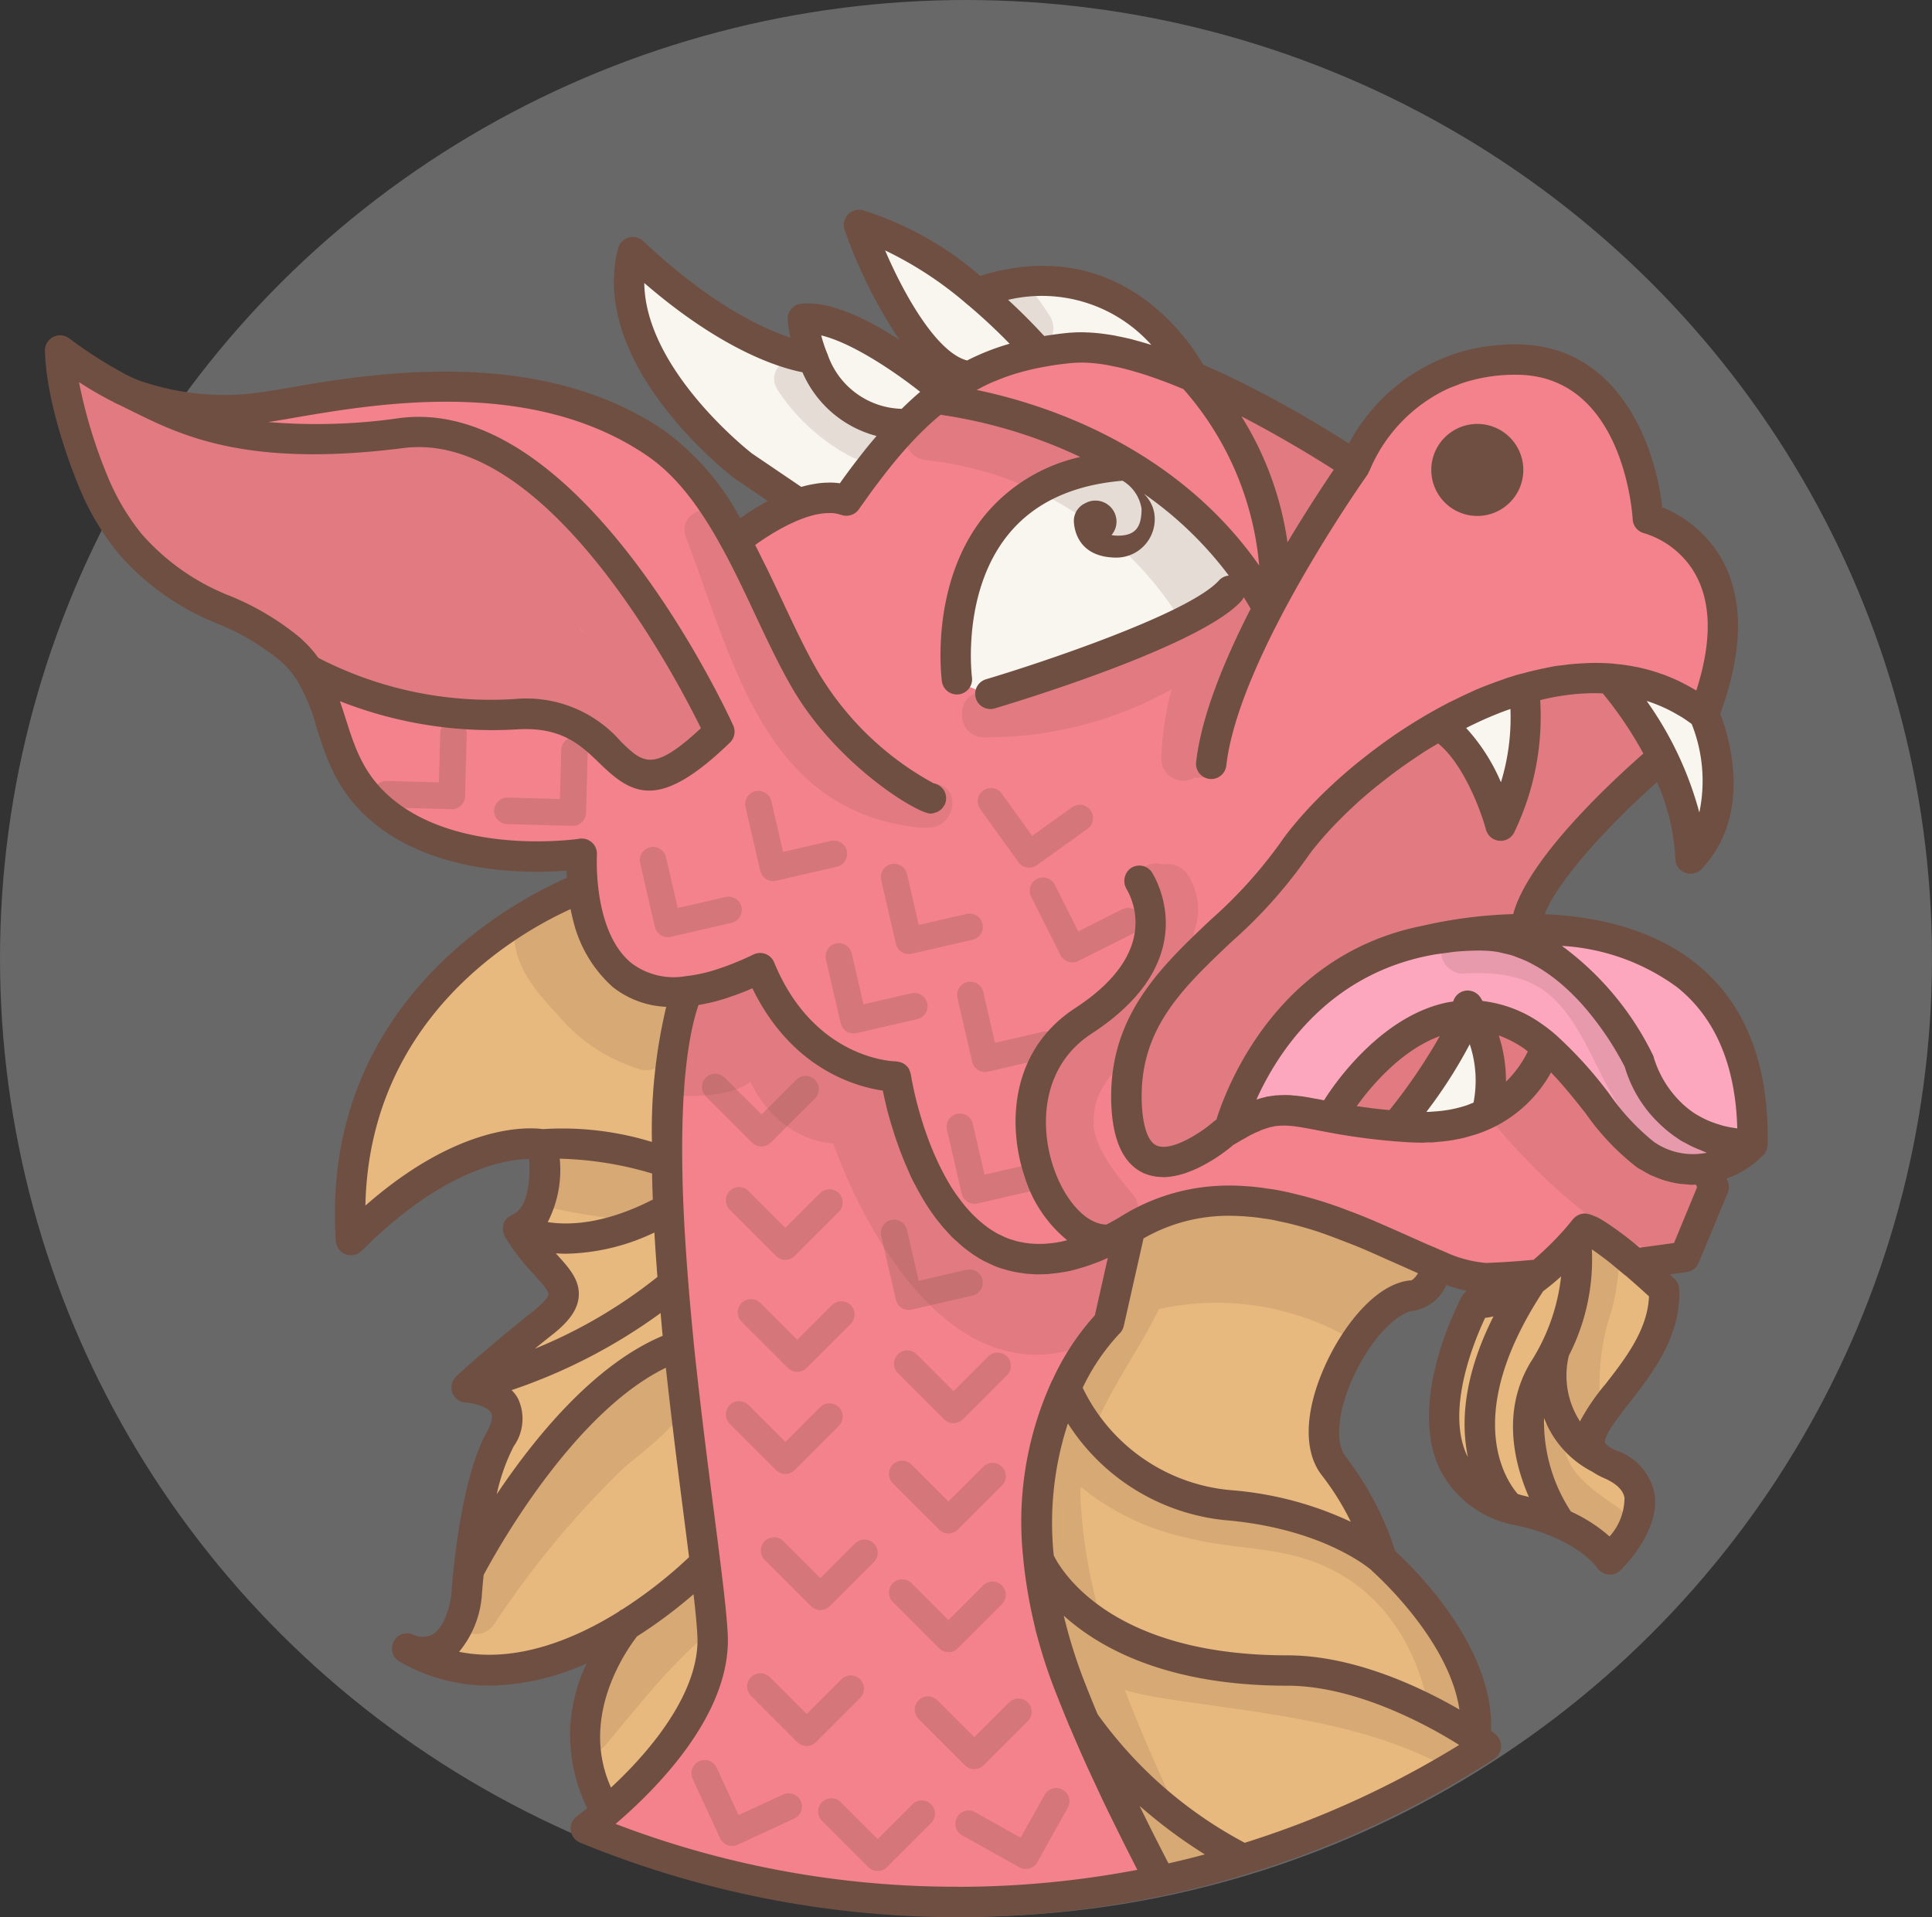
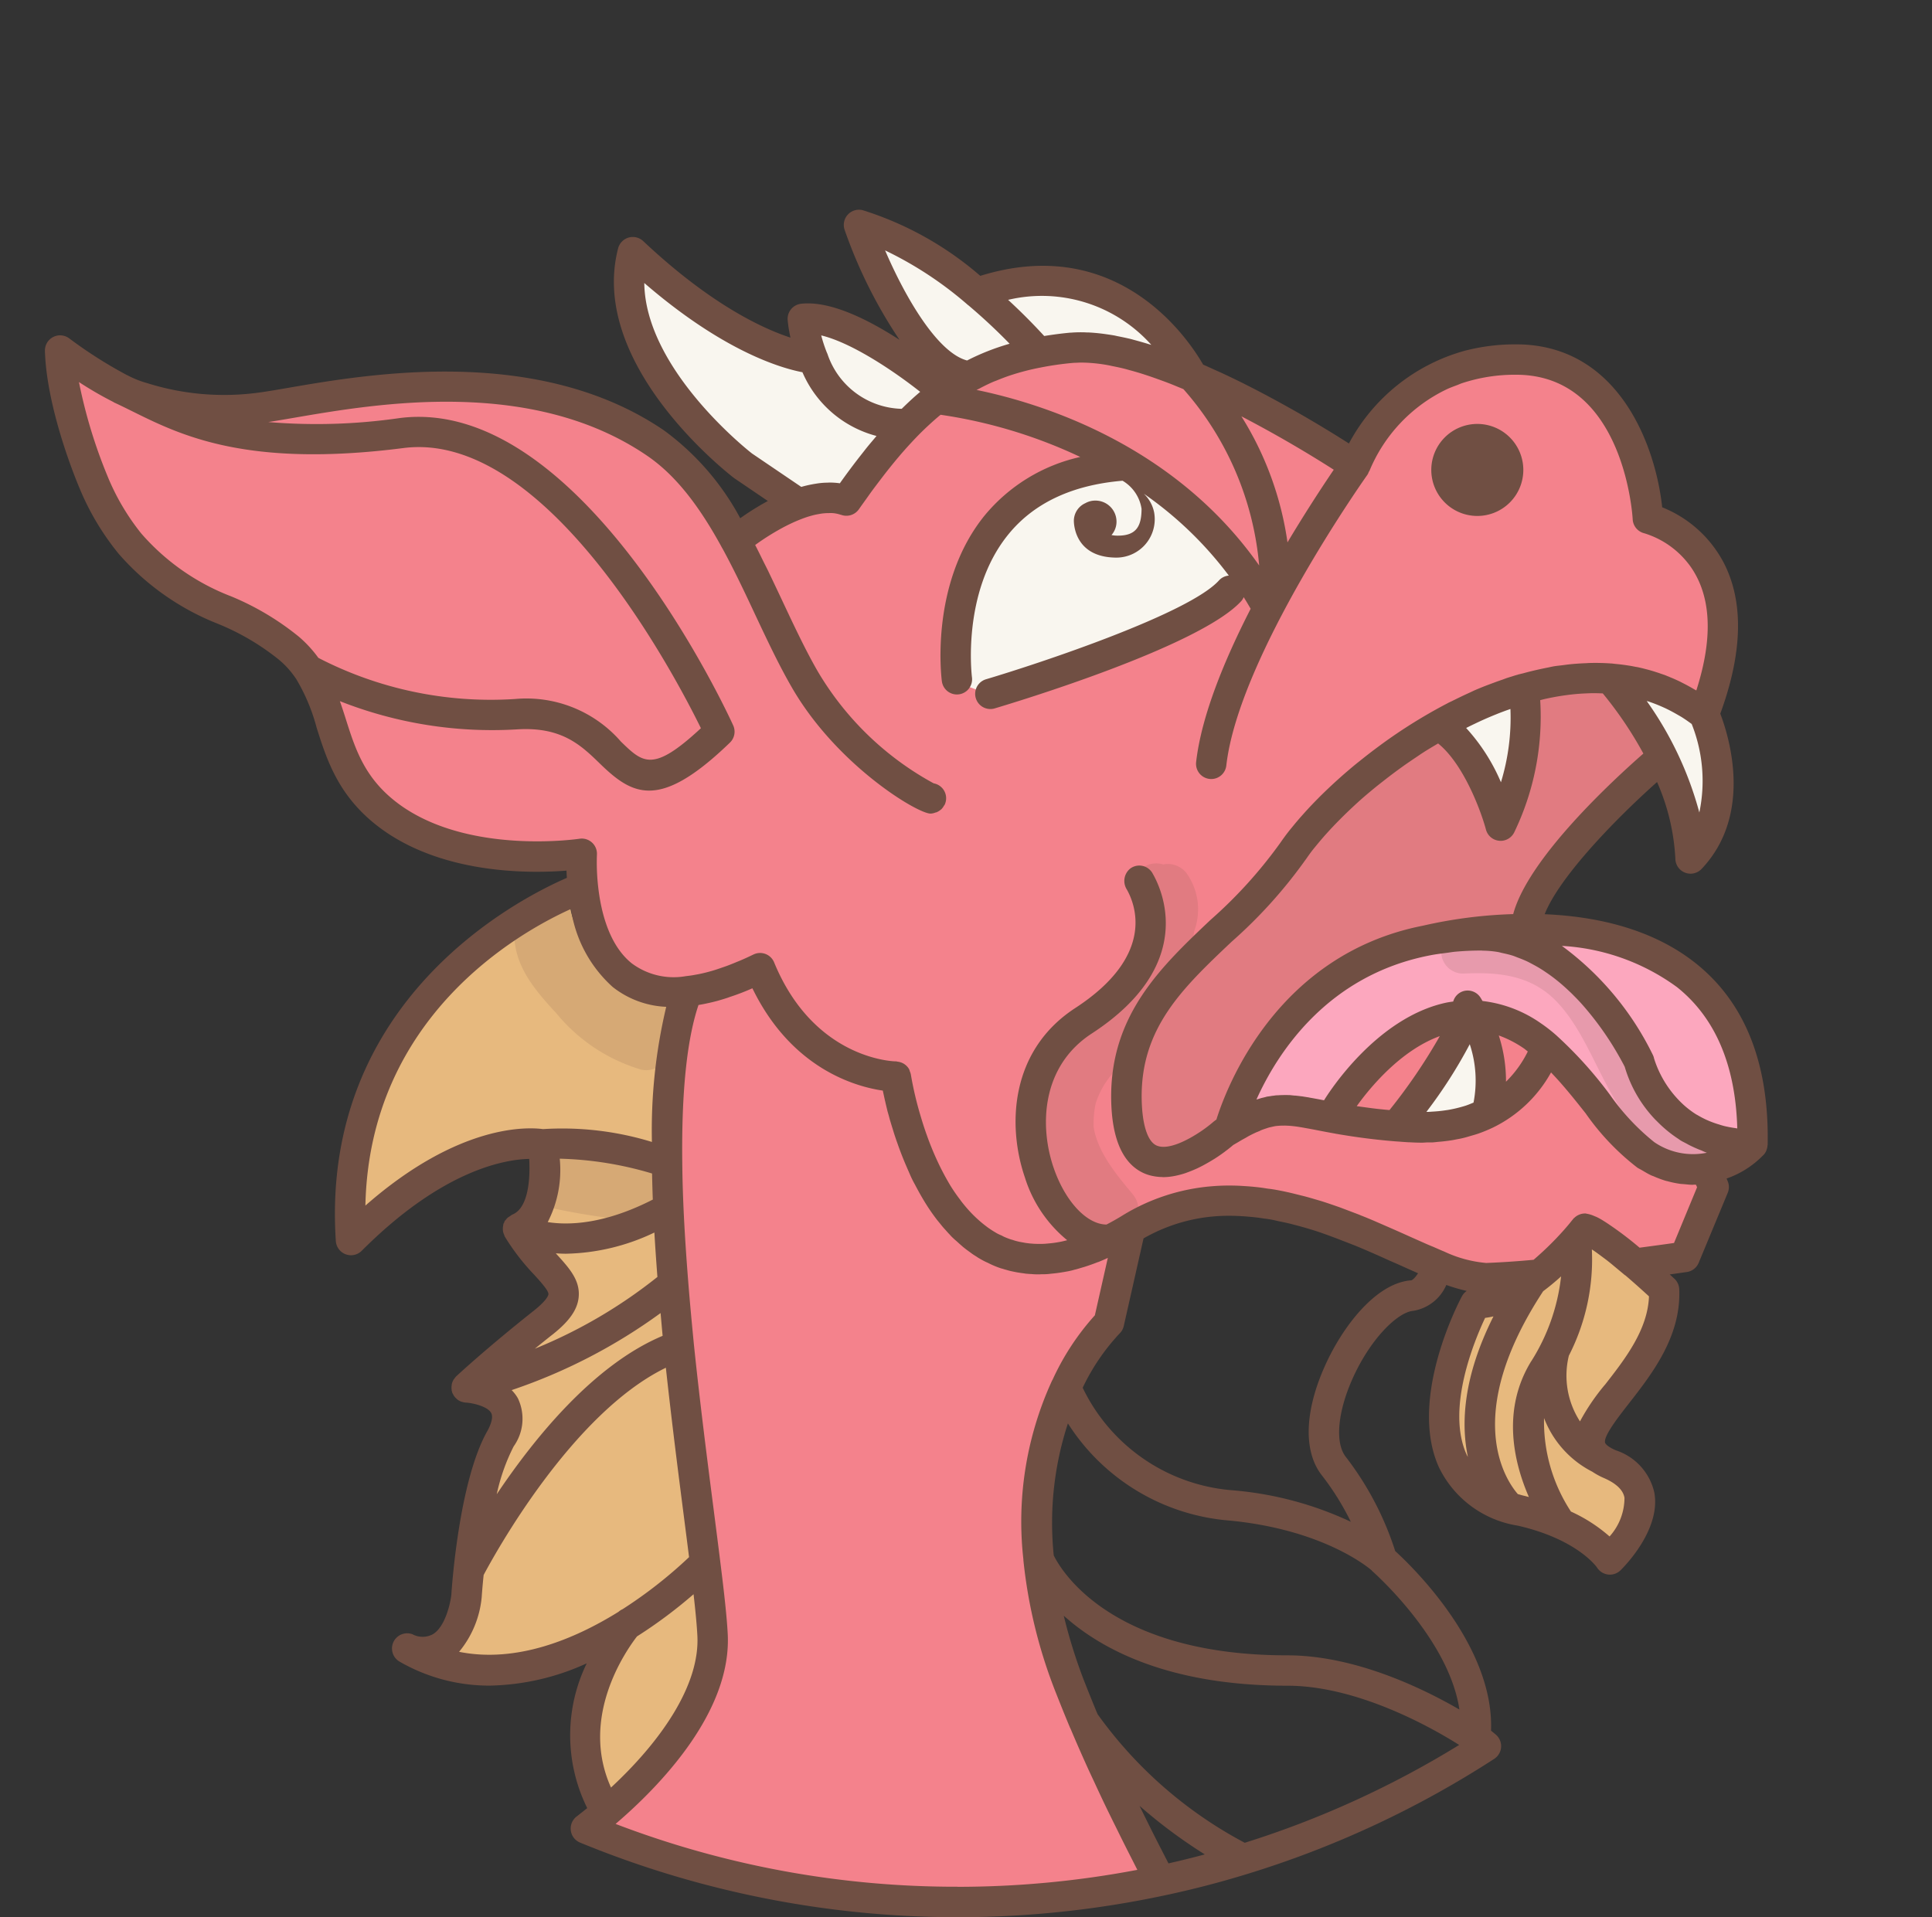
<svg xmlns="http://www.w3.org/2000/svg" width="145.822" height="144.723">
  <rect width="100%" height="100%" fill="#333333" stroke="none" />
  <g transform="translate(-24 -18)">
-     <ellipse cx="72.911" cy="72.346" rx="72.911" ry="72.346" transform="translate(24 18)" fill="#fff" opacity=".26" />
    <path d="M69.042 155.715s24.591 8.394 42.04 4.037c-5.536-10.819-15.4-27.695-4.124-41.192l1.893-7.291s-13.559 7.021-17.242-12c-10.032-5.169-10.245-8.183-10.245-8.183l-6.091 1.524s-2.4 24.824 2.455 48.44c-2.077 10.2-4.458 9.225-4.458 9.225z" fill="#f4828c" />
-     <path d="M108.852 111.269l-1.124 5.851s-13.319 13.191 3.354 42.632c12.922 0 24.35-9.839 24.35-9.839l-.774-5.02s-4.023-7.129-6.04-9.842-9.859-11.591.484-18.48c3.573-1.983 3.573-3.227 3.573-3.227s-16.753-9.292-23.823-2.075z" fill="#e7b97e" />
    <path d="M153.692 93.668a19.088 19.088 0 00-13.18-4.77l-.938-.927s2.871-10.445 10.106-12.333c.735 4.024 2.86 5.471 2.86 5.471s2.261-4.476.35-8.953c2.238-10.524-.35-12.129-.35-12.129l-3.572-3.075s-2.329-12.4-10.321-11.587-12.762 7.314-12.762 7.314l-10.953-5.844s-4.3-8.433-11.508-7.472-5.72 0-5.72 0l-7.981-4.149 3.73 9.778-7.687-2.8-.723 1.843a32.216 32.216 0 01-13.135-6.217C69.884 49.439 84.32 55.972 84.32 55.972l-4.476 2.34a26.088 26.088 0 00-25.253-11.248c-17.261 2.091-15.023 3.086-25.762-2.069 1.956 18.652 12.774 19.093 12.774 19.093s5.483 2.826 7.076 6.251c0 0-.509 13.079 18.652 12.5 2.057 15.43 14.04 8.241 14.04 8.241s.938 7.178 10.242 8.184c1.843 17.86 14.6 13.056 14.6 13.056s8.3-8.444 26.463 1.017l6.907 1.029 3.99-3.323 4.465 2.295 3.12-.452 2.532-6.6s5.88.224.002-12.618z" fill="#f4828c" />
    <path d="M66.902 85.341s-17.5 5.924-16.062 25.017c9.236-6.243 13.53-6.243 13.53-6.243v3.287l-.195 3.712 2.727 4.315-5.411 5.909.75 3.717-3.593 16.3-2.035 1.566s7.217 3.277 12.775-1.566c-2.962 8.921 0 12.975 0 12.975s11.757-5.685 7.257-22.244-.942-38.775-.942-38.775-8.468-.853-8.801-7.97zm76.672 25.702l6.116 4.386s-3.345 8.349-5.929 11.09l3.621 3.728-1.2 5.409a48.038 48.038 0 00-9.842-5.413c-5.843-2.383-2.528-11.38-.505-14.818a16.579 16.579 0 007.739-4.382z" fill="#e7b97e" />
    <path d="M117.695 101.939l7.469-.6s3.838-7.263 9.493-6.674 7.218 3.245 7.218 3.245 6.3 11.313 11.819 8.366a6.65 6.65 0 002.417-5.577 14.381 14.381 0 00-8.073-11.295c-7.728-3.97-18.194-.562-22.7 2.352s-7.643 10.183-7.643 10.183z" fill="#fca7be" />
    <path d="M133.667 73.23l3.595 6.443 2.048-6.262-.334-3.667zm12.97-3.645l5.9 11.524 1.073-5.982-.722-2.971-4.389-2.413zm-16.428 32.355l4.449-7.27 1.466 1.925.056 5.491-5.971.96zM96.441 69.585l1.8.683 14.234-4.8 5.6-4.371-9.533-8.065s-9.144 1.616-10.84 8.065-1.261 8.488-1.261 8.488zm-24.534-31.77s.705 13.068 12.412 18.154h3.9l4.351-6.058 5.722-4.541 6.669-1.338 7.934 1.907a8.278 8.278 0 00-7.934-6.638c-6.974-.484-6.389.483-6.389.483l-8.847-4.569 1.084 4.146 2.646 5.632-7.683-3.487-1.027 3.565s-7.79-2.639-12.838-7.256z" fill="#f9f6ef" />
-     <path d="M82.425 135.051l3.494 3.493 3.328-3.328m-7.855 10.094l3.493 3.493 3.328-3.328m-11.027 6.388l2.071 4.486 4.273-1.973m3.219.373l3.493 3.493 3.328-3.328m.474-7.857l3.494 3.493 3.328-3.328m-3.758 8.452l4.312 2.412 2.3-4.108m-23.936-29.205l3.493 3.493 3.328-3.328m5.49 13.287l3.494 3.493 3.328-3.328m-6.822-9.123l3.494 3.493 3.328-3.328m-18.236-12.365l3.494 3.493 3.328-3.328m-7.719-8.621l3.493 3.493 3.328-3.328m-8.623-8.723l3.493 3.493 3.328-3.328m6.681 10.854l1.111 4.814 4.586-1.058M73.292 82.933l1.111 4.814 4.586-1.058m2.255-7.986l1.111 4.809 4.586-1.058m.371 7.747l1.111 4.814 4.586-1.058m-1.525-9.747l1.111 4.814 4.586-1.058m.058 5.142l1.111 4.814 4.586-1.058m-6.488 6.196l1.111 4.814 4.586-1.058M62.296 79.209l4.938.133.127-4.705m-14.199 3.316l4.939.133.126-4.705m40.566 5.107l2.884 4.012 3.822-2.747m-2.778 5.488l2.22 4.414 4.2-2.115m-16.665 33.401l3.494 3.493 3.328-3.328" fill="none" stroke="#d5767a" stroke-linecap="round" stroke-linejoin="round" stroke-width="2" />
    <g opacity=".15" fill="#745043">
-       <path d="M143.032 99.41l-2.311-2.38-1.193 1.327a3.206 3.206 0 00-.135-1.763 1.754 1.754 0 00-1.635-1.245 1.782 1.782 0 00-1.636 1.245 2.369 2.369 0 00-.133 1.064 2.4 2.4 0 00.139.549 1.705 1.705 0 001.238 1.692 1.844 1.844 0 00.77.007l-1.958 2.179s8.165 10.6 14.979 10.8a68.651 68.651 0 002.535-6.6s-5.111.955-10.66-6.875z" />
      <path d="M118.361 86.75a27.71 27.71 0 00-6.186 6.29 9.9 9.9 0 00.954-2.841 1.372 1.372 0 00.9-1.107c.026-.156.04-.3.059-.451v-.012c.013-.113.035-.231.044-.34l.007-.014a4.722 4.722 0 00-.495-4.231 1.781 1.781 0 00-1.85-.786 1.735 1.735 0 00-2.214 2.038c.68 2.79.432 5.826-1.763 7.944-1.051 1.015-2.7 1.4-3.738 2.444a7.878 7.878 0 00-2.307 4.314c-.666 3.682.832 8.844 4.391 10.569a1.707 1.707 0 001.1.149c1.408 1.325 3.564-.956 2.232-2.562-1.216-1.466-2.618-3.113-2.95-5.051a7.334 7.334 0 01.152-1.8 6.34 6.34 0 012.754-3.505 1.894 1.894 0 00.244-.227 5 5 0 00-.281 1.942c.351 3.606.791 6.862 3.391 5.844a17.019 17.019 0 003.968-2.08s1.486-11.283 16.394-14.5a1.653 1.653 0 001.28 2.719c2.65-.129 5.122.107 7.046 2.115 1.579 1.648 2.539 3.932 3.583 5.929 1.7 3.242 3.24 5.444 6.888 6.46a1.7 1.7 0 00.9-3.27c-4.7-1.308-5.7-7.756-8.665-11.151a9.9 9.9 0 00-6.961-3.433 42.367 42.367 0 012.333-.174c2.091-7.065 10.095-12.333 10.095-12.333l-3.674-5.991a17.028 17.028 0 00-7.111.972l1.052.113-2.679 8.941-3.594-6.443.983-.916c-.384.181-.768.373-1.164.588a43.4 43.4 0 00-6.534 4.318c-4.47 3.539-5.193 7.291-8.584 9.529zm-8.194 9.61a2.025 2.025 0 00-.1-.624c.016-.054.035-.107.045-.163a7.684 7.684 0 00.974-.9 16.576 16.576 0 00-.919 1.687zm-36.093-3.665c-1.095-.3-3.2-.645-4.075-1.449-.986-.909-1.188-2.948-1.311-4.187-.147-1.486-2.372-2.541-3.159-.856-.063.135-.1.268-.154.4-.909-.632-2.294-.505-2.494.86-.436 2.981 1.184 4.948 3.111 7.03a13.092 13.092 0 006.388 4.248 1.7 1.7 0 002.1-1.668 1.684 1.684 0 00.465-1.754 1.669 1.669 0 00-.871-2.624zm-1.097 12.491l-7-.577a1.528 1.528 0 00-1.546 2.1 1.57 1.57 0 00.956 2.432 54.26 54.26 0 006.794 1.052 1.46 1.46 0 001.606-1.752 1.775 1.775 0 00-.81-3.255z" />
-       <path d="M134.61 148.319a28.8 28.8 0 00-1.473-.721 1.754 1.754 0 001.853-2.113 17.194 17.194 0 00-9.23-12.2c-5.694-2.758-15.8-.773-19.225-7.3 1.245-3.149 3.4-6.027 4.945-9.163a20.221 20.221 0 0113.719 1.823 1.737 1.737 0 002.441-.985c4.065-2.792 4.174-4.445 4.174-4.445l-11.725-4.275-8.269 1.022-4.544 1.889-5.752 1.158-4.737-1.51-3.068-5.332-2.109-6.9s-8.207-1.464-10.245-8.183l-5.662 2.224-1.247 7.367s4.437.431 6.168-1.013c2.31 4.655 6.267 4.655 6.267 4.655s6.606 19.776 18.93 15.281a17.294 17.294 0 002.689-5.33s.13-.016.354-.04a1.611 1.611 0 00-.366 1.259c-2.562 5.941-7.09 10.057-6.155 17.513a53.806 53.806 0 001.141 6.091 1.7 1.7 0 00-.921 2.847 14.661 14.661 0 002.268 1.848 109.84 109.84 0 004.111 10.506 1.582 1.582 0 00.562 2.285 5.374 5.374 0 01.688.5l.332.736a1.351 1.351 0 001.427.864 6.2 6.2 0 001.156.855c1.916 1.046 3.629-1.882 1.711-2.929a8.578 8.578 0 01-1.814-1.481c-1.411-3.087-2.86-6.273-4.1-9.538a27.762 27.762 0 003.244.675c7 1.067 14.444 1.674 20.753 4.991 1.928 1.012 3.64-1.91 1.709-2.931zm-27.173-6.985a40.944 40.944 0 01-1.88-10.018c-.018-.367-.008-.726.009-1.082a18.931 18.931 0 008.062 3.857c2.709.71 5.552.688 8.248 1.4 5.376 1.411 8.667 5.636 9.843 10.9a1.589 1.589 0 00.4.765 46.143 46.143 0 00-11.447-2.841c-4.138-.653-9.376-.915-13.231-2.981zM88.222 52.471c1.933 1.008 3.65-1.918 1.713-2.929a11.429 11.429 0 01-4.291-3.782c-1.209-1.8-4.148-.109-2.929 1.711a14.959 14.959 0 005.507 5zm12.062-8.945a1.7 1.7 0 102.928-1.711 17.66 17.66 0 00-2.042-2.672 1.7 1.7 0 00-2.4 2.4 11.764 11.764 0 011.514 1.983zM63.677 72.133c2.1.454 4.477.615 6.407 1.668.7.382 1.1 1.178 1.861 1.552 3.625 1.788 7.4-3.08 4.562-5.982a1.787 1.787 0 00-1.167-.5c.785-4.025-6.045-11.354-8.04-13.2a19.355 19.355 0 00-11.9-5.4c-2.851-.161-5.644.608-8.492.661-1.467.027-2.935-.049-4.4-.142a1.322 1.322 0 00-.664-.343 20.825 20.825 0 01-4.522-1.286 1.977 1.977 0 00-1.684 0l-4.295-2.936c-1.336-.913-2.73.59-2.491 1.915a13.266 13.266 0 002.615 5.538 1.592 1.592 0 00.147 1.31 22.414 22.414 0 006.284 7.351c2.165 1.6 6.618 2.454 9.161 4.114a1.312 1.312 0 00.784 1.78l1.945.829a1.831 1.831 0 00.872.128 14.406 14.406 0 005.7 1.653c2.5.297 4.862.756 7.317 1.29zm4.337-6.377a32.76 32.76 0 01-.27-.257l.029-.029.3.286c-.024-.003-.043-.002-.061-.003zm62.757 29.86c-.76.762-1.5 1.544-2.2 2.358-.38.437-1.067 1.605-1.707 1.674a1.745 1.745 0 00-1.7 1.7 1.708 1.708 0 001.7 1.7c2.865-.309 4.427-3.141 6.31-5.026a1.7 1.7 0 00-2.403-2.406zm-11.864-40.507c.115 1.3.339 2.533.4 3.275a1.761 1.761 0 002.111 1.614 1.652 1.652 0 001.615-1.229 9.5 9.5 0 01.39-1.464c0-.008.011-.015.016-.024.074-.171.144-.366.21-.572a6.957 6.957 0 01.961-1.6 1.972 1.972 0 00.462-1.446 1.649 1.649 0 00-1.583-2.477 2.427 2.427 0 00-2.09-1.163 2.247 2.247 0 00-1.4.366c-.129-.241-.264-.479-.388-.725-.987-1.947-3.914-.233-2.929 1.713a33.182 33.182 0 002.225 3.732zM93.574 80.49a1.686 1.686 0 00.485-.027c1.915.083 2.646-2.893.607-3.3-9.119-1.815-11.669-12.862-15.014-20.315a1.487 1.487 0 00-2.538-.309 1.464 1.464 0 00-1.34 2.027c3.615 9.424 5.945 20.816 17.8 21.924zm.323-27.755a25.782 25.782 0 0118.638 11.193 1.674 1.674 0 001.722.73c-4.066 3.753-11.053 5.758-16.022 5.609-2.183-.066-2.182 3.326 0 3.391a28.723 28.723 0 0014.206-3.624 21.764 21.764 0 00-.787 5.237 1.655 1.655 0 002.492 1.439 1.463 1.463 0 001.63-1.207c.414-1.875.839-3.755 1.373-5.6a18.964 18.964 0 012.715-5.046 1.6 1.6 0 00-1.173-2.455 1.978 1.978 0 00-.865-.434 1.478 1.478 0 00-.276-1.96c-6.462-5.974-13.618-10.838-22.592-11.635a1.379 1.379 0 00-1.539.99c-1.665.283-1.495 3.159.478 3.372zm21.855 10.277a1.363 1.363 0 00-.044-.261 1.619 1.619 0 00.2.062c-.051.07-.111.134-.156.199zm-38.658 75.355a1.517 1.517 0 00-1.56-.368c-3.534 1.48-6.776 3.789-7.765 7.7a1.647 1.647 0 00.048 1.017c-.165.2-.328.4-.494.595-1.392 1.663.995 4.074 2.4 2.4 2.547-3.042 4.923-6.129 8.009-8.658 1.115-.923.437-2.272-.638-2.686zm-1.113-16.45c-2.258-5.782-12.282 7.761-14.024 9.59a1.644 1.644 0 00.041 2.351q-1.893 2.433-3.6 5.007c-1.208 1.824 1.727 3.525 2.928 1.711a69.171 69.171 0 019.583-11.595c1.51-1.458 6.137-4.34 5.072-7.064zm70.201-8.404a1.7 1.7 0 00-3.391 0c.007 1.744-.779 3.36-1.1 5.057a20.794 20.794 0 00-.314 5.043c.121 2.17 3.514 2.184 3.391 0a17.284 17.284 0 01.546-5.636 16.286 16.286 0 00.868-4.464zm-.05 18.301c-1.646-1.165-3.8-2.484-4.081-4.674a1.752 1.752 0 00-1.7-1.7 1.7 1.7 0 00-1.7 1.7c.465 3.638 2.92 5.592 5.76 7.6 1.795 1.264 3.49-1.675 1.721-2.926z" />
    </g>
    <path d="M133.667 73.231l-.181.181v-.509z" fill="#745043" />
    <path d="M135.503 56.949a3.473 3.473 0 10-3.473-3.474 3.474 3.474 0 003.473 3.474z" fill="#704f43" />
    <path d="M157.312 104.875c.01-.023.014-.049.023-.072a1.132 1.132 0 00.071-.322c0-.02.012-.038.012-.059.121-6.138-1.71-10.754-5.444-13.717-3.325-2.639-7.594-3.533-11.386-3.691 1.084-2.762 5.229-7.082 8.482-9.979a16.383 16.383 0 011.382 5.808 1.146 1.146 0 001.977.754c3.921-4.134 2.049-10.063 1.413-11.721 1.7-4.636 1.785-8.492.231-11.45a9.025 9.025 0 00-4.615-4.131c-.5-4.658-3.285-12.3-11.028-12.3a15.173 15.173 0 00-3.874.483 14.192 14.192 0 00-8.743 7 95.177 95.177 0 00-3.2-1.951l-.1-.059q-.59-.343-1.232-.7l-.234-.131q-.612-.341-1.261-.687c-.092-.05-.179-.1-.271-.146q-.712-.378-1.459-.754l-.147-.076q-.783-.392-1.593-.77c-.227-.106-.457-.206-.686-.31-.274-.123-.545-.25-.821-.369-1.085-1.895-6.409-9.935-16.819-6.7a24.913 24.913 0 00-8.866-4.955 1.146 1.146 0 00-1.374 1.483 36.414 36.414 0 004.141 8.3c-2.351-1.522-5.232-2.972-7.428-2.722a1.146 1.146 0 00-1.011 1.245 10.651 10.651 0 00.21 1.311c-2.138-.7-6.061-2.531-11.11-7.283a1.147 1.147 0 00-1.9.549c-2.259 8.765 8.263 16.962 8.766 17.345l2.537 1.722a19.863 19.863 0 00-2.083 1.3 19.8 19.8 0 00-5.758-6.632c-9.48-6.457-22.211-4.268-28.328-3.216-.981.17-1.809.312-2.447.39a19.338 19.338 0 01-8.216-.735l-.064-.018a7.474 7.474 0 01-1.406-.562l-.1-.047a33.816 33.816 0 01-4.326-2.754 1.146 1.146 0 00-1.836.95c.138 4.543 2.508 10.114 2.62 10.376a19.666 19.666 0 002.948 4.935 19.307 19.307 0 007.446 5.267 18.317 18.317 0 014.667 2.742 6.632 6.632 0 011.234 1.371.67.67 0 00.042.055 14.266 14.266 0 011.55 3.689c.808 2.554 1.725 5.449 5.159 7.835 4.692 3.242 10.988 3.172 13.7 2.958.006.167.017.354.029.545-3.723 1.616-18.639 9.26-17.438 27.418a1.146 1.146 0 001.954.735c6.122-6.135 10.838-6.9 12.64-6.936.083 1.407-.031 3.715-1.284 4.208a143.186 143.186 0 01-.339.228 1.1 1.1 0 00-.131.148 1.219 1.219 0 00-.1.115 1.016 1.016 0 00-.038.114c-.014.032-.042.054-.053.087a.847.847 0 00-.013.107 1.15 1.15 0 00-.031.269 1.217 1.217 0 00.014.191 1.139 1.139 0 00.086.263 1.206 1.206 0 00.041.123 16.926 16.926 0 002.234 2.9c.485.535 1.088 1.2 1.067 1.462-.006.066-.085.434-1.121 1.256-3.508 2.777-5.745 4.853-5.839 4.941a1.14 1.14 0 00-.136.168c-.017.024-.038.044-.054.069a1.121 1.121 0 00-.147.367c-.006.026 0 .054-.008.081a1.141 1.141 0 000 .332v.062c0 .021.017.036.022.057s.008.062.019.093a1.108 1.108 0 00.074.138 1.122 1.122 0 00.061.112 1.172 1.172 0 00.171.192c.026.023.045.05.073.071a1.133 1.133 0 00.313.174c.015.006.031 0 .047.009a1.093 1.093 0 00.278.057c.536.028 1.649.286 1.923.781.207.375-.106 1.046-.312 1.412-2.151 3.842-2.673 12-2.692 12.3-.059.589-.441 2.4-1.375 2.982a1.615 1.615 0 01-1.56.014 1.146 1.146 0 00-.963 2.072 13.52 13.52 0 006.8 1.806 18.367 18.367 0 007.316-1.682 12.4 12.4 0 00.037 10.928c-.268.217-.537.43-.8.634a1.147 1.147 0 00.258 1.969 74.891 74.891 0 0044.033 4.005 71.7 71.7 0 006.342-1.64 74.208 74.208 0 0018.623-8.684 1.146 1.146 0 00.107-1.845c-.115-.095-.229-.19-.347-.285.25-6.368-5.874-12.319-7.232-13.558a23.2 23.2 0 00-3.733-7.115c-.808-1.03-.625-3.3.467-5.794 1.362-3.109 3.461-5.133 4.63-5.226a3.292 3.292 0 002.493-1.953 13.041 13.041 0 001.543.451 1.139 1.139 0 00-.361.4c-.17.313-4.1 7.723-1.732 12.928a7.982 7.982 0 005.926 4.387c4.535 1.031 5.995 3.156 6 3.165a1.15 1.15 0 00.836.529 1.092 1.092 0 00.136.008 1.149 1.149 0 00.8-.326c.315-.309 3.069-3.1 2.55-5.883a4.37 4.37 0 00-2.9-3.176c-.552-.236-.783-.459-.814-.577-.126-.493.978-1.908 1.784-2.941 1.765-2.263 3.962-5.078 3.814-8.643a1.145 1.145 0 00-.365-.792 39.105 39.105 0 00-.354-.324c.8-.112 1.294-.183 1.294-.183a1.149 1.149 0 00.894-.7l2.188-5.272a1.135 1.135 0 000-.885l-.085-.2a7.069 7.069 0 002.732-1.727l.036-.033c.009-.01.021-.018.031-.028a1.152 1.152 0 00.196-.304zm-22.094-3.64c-.18.072-.355.15-.542.213-.023.008-.046.017-.07.024-.076.025-.154.046-.232.069a9.629 9.629 0 01-.959.226l-.093.017a7.14 7.14 0 01-.225.033q-.485.073-1 .1c-.094.006-.185.015-.28.018h-.156a36.142 36.142 0 003.272-5.108 8.7 8.7 0 01.285 4.408zm-6.344.563l-.1-.008a31.425 31.425 0 01-1.278-.138l-.835-.113a1.89 1.89 0 00-.147-.019l-.112-.017c.99-1.381 3.306-4.21 6.27-5.286a42.317 42.317 0 01-3.798 5.583zm8.25-5.631a8.337 8.337 0 011.9.981c.1.07.191.155.291.228a8.346 8.346 0 01-1.647 2.281 11.122 11.122 0 00-.544-3.488zm15.709 8.851q-.131.027-.265.047a5.175 5.175 0 01-3.714-.849 17.281 17.281 0 01-3.356-3.594 30.942 30.942 0 00-4.012-4.448 11.467 11.467 0 00-1.173-.918 9.6 9.6 0 00-4.415-1.691c-.06-.095-.11-.189-.173-.284a1.15 1.15 0 00-1.21-.477 1.135 1.135 0 00-.83.8c-.188.029-.374.052-.562.093-5.249 1.148-8.824 6.773-9.187 7.363l-.11-.02a41.827 41.827 0 00-.978-.18 1.011 1.011 0 00-.141-.027l-.363-.058a1.309 1.309 0 00-.134-.017.486.486 0 00-.055-.007l-.083-.011-.278-.032h-.058l-.12-.012-.113-.011a1.278 1.278 0 00-.147-.015 9.563 9.563 0 00-.656 0c-.076 0-.152.007-.226.012s-.131 0-.2.01l-.139.02c-.046.006-.093.009-.139.016s-.1.019-.154.027c-.028 0-.052.007-.083.012a.862.862 0 00-.235.047l-.04.009-.11.028c-.068.016-.14.032-.2.049l-.031.01-.235.073c-.026.008-.049.012-.075.021 1.562-3.476 5.321-9.391 13.129-10.89.387-.077.794-.127 1.2-.179.227-.028.444-.069.677-.09a21.364 21.364 0 011.937-.089h.028c.04 0 .076.008.114.009a7.332 7.332 0 011.1.095c.136.021.265.062.4.09.258.057.516.114.764.194.133.043.261.1.392.148.24.09.478.184.708.294.127.06.248.127.371.192.222.118.441.239.652.371.125.078.249.161.371.244q.287.193.56.4.207.158.407.322t.419.359c.164.147.327.3.483.447.083.079.163.159.242.24.2.2.393.4.578.607l.068.076a23.126 23.126 0 012.845 4.033l.017.029c.064.116.115.213.164.3.017.033.041.075.055.1l.034.066.084.165a9.7 9.7 0 002.27 3.946c.052.057.111.11.165.165q.249.254.527.5a9.46 9.46 0 001.097.834c.051.032.09.07.142.1.15.094.312.167.467.252.072.038.141.079.215.116q.307.154.625.288c.095.04.192.077.289.114.136.061.266.123.404.168zm-2.283-12.52c2.908 2.308 4.443 5.9 4.575 10.686h-.01c-.051-.006-.1-.018-.146-.025a8.255 8.255 0 01-.86-.164 4.781 4.781 0 01-.333-.1 7.337 7.337 0 01-.933-.341 6.836 6.836 0 01-.7-.363c-.037-.023-.08-.042-.118-.064a6.941 6.941 0 01-.781-.573l-.107-.092a8 8 0 01-2.3-3.58v-.016a1.253 1.253 0 00-.075-.211 22.392 22.392 0 00-6.875-8.25 16.282 16.282 0 018.663 3.095zm-12.338-5.493a35.094 35.094 0 00-6.826.878c-11.084 2.186-14.852 12.312-15.578 14.641h-.008l-.01.007-.013.008c-.031.019-.059.044-.088.066s-.046.031-.065.047a9.979 9.979 0 01-.906.7c-1.084.743-2.578 1.5-3.423 1.122-.682-.3-1.091-1.581-1.124-3.51-.089-5.36 3.094-8.374 6.779-11.865a36.292 36.292 0 005.462-6.02c.06-.09.136-.185.2-.277.15-.215.3-.43.481-.659.087-.111.187-.226.278-.34.194-.237.4-.479.618-.729.092-.1.187-.207.282-.312.254-.277.524-.56.807-.847l.262-.263a39.48 39.48 0 011.162-1.1l.051-.047c.409-.367.847-.736 1.294-1.1.17-.138.345-.274.518-.41a40.294 40.294 0 011.525-1.146c.32-.229.651-.453.985-.677.185-.124.368-.252.557-.373.362-.233.738-.453 1.112-.676 1.944 1.57 3.25 5.147 3.611 6.5a1.144 1.144 0 00.983.844.922.922 0 00.123.008 1.148 1.148 0 001.019-.621 20.1 20.1 0 001.97-10c.135-.033.271-.071.405-.1q.255-.056.509-.105.51-.1 1.011-.166a15.1 15.1 0 011.456-.135c.2-.01.4-.019.6-.02.251 0 .5.007.743.017a28.945 28.945 0 013.063 4.541c-2.271 1.989-8.693 7.897-9.825 12.119zm-.924-9.95a14.389 14.389 0 00-2.628-4.1q.332-.168.666-.326c.19-.09.381-.182.57-.267q.514-.231 1.033-.439c.16-.066.322-.129.483-.189l.083-.031c.17-.064.338-.122.508-.182a16.626 16.626 0 01-.716 5.534zm14.973 2.28a26.183 26.183 0 00-3.972-8.416c.055.018.114.029.171.047l.095.035c.347.12.686.258 1.02.409.068.031.136.061.2.093.306.146.6.31.9.483.082.047.163.093.238.138.263.164.518.345.772.53a11.627 11.627 0 01.576 6.681zm-54.558-31.9l.044-.021h.012c.048-.027.1-.049.15-.075a14.25 14.25 0 011.022-.5c.1-.045.215-.083.32-.127.314-.128.632-.251.963-.362a17.894 17.894 0 012.334-.606l.048-.01a23.046 23.046 0 012.385-.338c.1-.009.206-.009.31-.014s.193-.011.294-.012a11.779 11.779 0 012.1.208c.075.014.151.033.225.049.322.062.651.132 1 .219.1.026.207.058.309.086a22.418 22.418 0 011.456.44c.269.089.546.188.826.289.21.077.417.15.635.235.268.1.547.218.825.332.121.05.237.095.361.147a23.153 23.153 0 015.717 13.313c-6.398-9.12-16.38-12.231-21.336-13.253zm23.472 11.5a24.339 24.339 0 00-3.479-9.507 91.883 91.883 0 016.972 4.031 116.677 116.677 0 00-3.493 5.485zm-10.276-14.9c-.061-.019-.116-.032-.176-.051-.355-.11-.7-.207-1.04-.3-.1-.025-.194-.055-.287-.079l-.077-.02-.118-.028a31.39 31.39 0 00-.856-.181c-.083-.016-.172-.041-.253-.055h-.008c-.225-.04-.437-.069-.651-.1l-.075-.011q-.639-.086-1.219-.114c-.079 0-.157 0-.235-.007a9.756 9.756 0 00-1.069.023h-.053c-.683.062-1.333.151-1.968.253a45.927 45.927 0 00-2.724-2.73 11.073 11.073 0 0110.809 3.4zm-13.905-3.063a1.152 1.152 0 00.1.077 43.574 43.574 0 013.109 2.9 17.8 17.8 0 00-3.21 1.264c-2.225-.584-4.651-4.728-6.188-8.31a27.8 27.8 0 016.189 4.066zm-3.542 6.609c-.467.393-.931.825-1.394 1.281a6.069 6.069 0 01-5.6-4.132 1.063 1.063 0 00-.051-.118 10.773 10.773 0 01-.424-1.292c2.211.526 5.323 2.563 7.469 4.259zm-20.823-8.217c5.938 5.132 10.27 6.416 11.937 6.736a8.4 8.4 0 005.591 4.811l-.243.291c-.141.168-.281.331-.424.506s-.266.338-.4.506a53.188 53.188 0 00-1.7 2.269 5.355 5.355 0 00-.75-.055c-.073 0-.148.007-.222.009-.185 0-.372.015-.558.036-.1.011-.194.027-.293.043-.18.028-.36.062-.539.1-.1.023-.194.044-.294.07s-.171.045-.256.07l-3.715-2.52c-.09-.067-8.057-6.266-8.134-12.874zM41.353 62.983a17.14 17.14 0 01-6.682-4.7 17.431 17.431 0 01-2.559-4.348 37.92 37.92 0 01-2.152-7.093 27.108 27.108 0 002.6 1.506c.016.008.026.024.043.032.459.21.925.441 1.407.68 3.637 1.8 8.615 4.276 20.444 2.763 10.788-1.379 20.507 17.192 22.449 21.149-3.617 3.361-4.36 2.638-6.036 1.013a9.451 9.451 0 00-8-3.217 28.327 28.327 0 01-14.838-3.106 9.1 9.1 0 00-1.474-1.6 20.484 20.484 0 00-5.202-3.082zM67.095 86.62a9.824 9.824 0 003.147 5.885 7 7 0 004.043 1.5 40.238 40.238 0 00-1.08 10.2 23.05 23.05 0 00-8.22-.969c-1.148-.154-6.341-.428-13.406 5.774.303-14.3 11.608-20.629 15.515-22.393zm-4.01 36.931a2.9 2.9 0 00-.467-.612 41.6 41.6 0 0011.241-5.817c.052.574.1 1.147.155 1.72-5.215 2.187-9.7 7.743-12.522 11.959a14.827 14.827 0 011.276-3.611 3.592 3.592 0 00.317-3.641zm3.163-18.082a26.463 26.463 0 016.969 1.119q.017.951.055 1.968c-3.634 1.861-6.332 1.953-7.931 1.7a8.594 8.594 0 00.906-4.789zm-.553 13.282c1.294-1.024 1.907-1.908 1.985-2.867.1-1.254-.713-2.151-1.656-3.19l-.073-.08c.248.016.5.029.773.029a16.11 16.11 0 006.667-1.6q.092 1.574.229 3.353a37.365 37.365 0 01-9.25 5.417c.42-.341.859-.696 1.325-1.064zm-7.047 23.947a7.561 7.561 0 001.711-4.146c0-.021.044-.674.145-1.656.812-1.533 6.663-12.2 13.754-15.646.427 3.937.906 7.7 1.338 11.062.148 1.148.285 2.221.413 3.235a34.027 34.027 0 01-5.022 3.932 1.115 1.115 0 00-.3.194c-3.325 2.067-7.703 3.892-12.039 3.022zm13.435-1.169a35.726 35.726 0 004.265-3.182c.154 1.347.245 2.343.286 3.094.222 3.841-2.889 8.138-6.517 11.5-2.375-5.268 1.069-10.252 1.966-11.414zm24.18 18.9a71.864 71.864 0 01-25.8-4.742c3.241-2.771 8.8-8.427 8.462-14.379-.063-1.169-.239-2.862-.57-5.488-.143-1.167-.309-2.444-.482-3.8-.487-3.782-1.037-8.07-1.5-12.531-.148-1.542-.3-3.117-.422-4.669-.289-3.625-.434-6.52-.456-9.113-.06-5.276.353-9.258 1.225-11.84l.078-.014c.167-.029.342-.061.494-.094l.031-.006.034-.009a13.232 13.232 0 00.829-.199l.173-.051a15.9 15.9 0 00.555-.172l.041-.015.142-.051a17.286 17.286 0 001.618-.619c.026-.011.05-.018.075-.029 2.956 6.075 7.781 7.422 9.843 7.721.043.215.1.465.161.746.021.073.037.154.055.236l.14.584c.055.184.11.38.169.608.021.078.046.151.069.229.045.153.095.313.145.473a20.77 20.77 0 00.363 1.103 25.493 25.493 0 00.67 1.719c.058.133.113.264.174.4.027.06.053.125.081.185a7.612 7.612 0 00.344.714c.018.037.04.068.058.105.208.4.43.8.67 1.2a15.235 15.235 0 00.919 1.36l.025.033.019.026c.084.107.167.206.251.309s.144.181.216.266.154.171.229.255.166.189.252.278c.01.012.019.018.03.031l.007.007a3.44 3.44 0 00.294.3c.08.08.158.139.24.213.118.11.238.218.359.321l.056.05c.095.085.2.164.368.293.041.032.069.047.107.077.069.052.139.1.209.153.031.02.073.057.1.072.1.067.2.132.3.192.028.02.057.041.085.059.07.045.135.078.2.118l.064.037a4.724 4.724 0 00.472.237c.151.075.3.15.457.216a6.239 6.239 0 00.613.229h.017c.129.043.259.079.39.115a3.9 3.9 0 00.426.106c.271.06.546.105.825.139.055.006.108.021.162.025l.068.006c.095.009.191.016.287.021h.056a4.556 4.556 0 00.766.018c.154 0 .323 0 .517-.017l.307-.034c.287-.025.573-.064.836-.112h.022l.054-.012.053-.01a5.744 5.744 0 00.563-.116c.056-.014.117-.035.174-.049.037-.01.073-.016.112-.026.124-.033.261-.078.392-.116.1-.031.2-.057.3-.09.289-.095.594-.2.921-.33l.025-.008h.011c.254-.1.5-.208.727-.315l-.978 4.334a19.085 19.085 0 00-3.191 4.862.882.882 0 00-.055.1 25.513 25.513 0 00-2.149 13.46 1.114 1.114 0 00.006.121 37.645 37.645 0 002.447 9.951c.347.878.694 1.744 1.052 2.6a1.087 1.087 0 00.059.121c.432 1.03.877 2.038 1.327 3.031.144.315.288.618.433.929.313.676.626 1.349.943 2.006.172.355.342.7.514 1.051.3.6.588 1.195.883 1.779.188.374.374.742.562 1.109.124.245.251.5.375.742a72.552 72.552 0 01-13.58 1.281zm21.684-3.32a32.172 32.172 0 01-11.107-9.71c-.338-.809-.666-1.63-.992-2.454a39.164 39.164 0 01-1.558-4.976c2.767 2.494 7.874 5.285 16.877 5.285 5.456 0 11.193 3.348 12.966 4.472a71.843 71.843 0 01-16.186 7.386zm-5.754 1.554c-.184-.357-.37-.719-.555-1.082-.2-.384-.392-.766-.589-1.156-.294-.584-.589-1.185-.884-1.784-.052-.105-.1-.21-.156-.318a38.264 38.264 0 004.926 3.666q-1.358.366-2.742.677zm21.96-11.609c-2.671-1.55-7.832-4.093-12.987-4.093-13.393 0-17.113-6.482-17.632-7.543a24.124 24.124 0 011.069-9.965 15.957 15.957 0 0012.228 7.336c7.187.7 10.577 3.652 10.7 3.759.012.011.017.028.029.04.063.059 5.8 5.096 6.593 10.469zm-3.667-32.4c-2.616.208-5.17 3.459-6.543 6.59-1.493 3.4-1.554 6.368-.172 8.13a20.019 20.019 0 012.185 3.505 26.009 26.009 0 00-8.905-2.376 13.731 13.731 0 01-11.333-7.742 16.044 16.044 0 012.768-4.078 1.154 1.154 0 00.333-.583l1.492-6.613.12-.068a12.852 12.852 0 016.4-1.639c.3 0 .607.01.919.032h.032c.2.011.378.029.56.045.13.008.262.024.4.038.229.027.452.057.665.095h.027l.048.007c.155.017.312.043.472.07.19.035.39.086.583.127.344.072.688.141 1.025.232.483.123.974.259 1.49.418.648.2 1.276.435 1.893.668l1.062.411c.294.112.58.234.891.366l.031.014.048.02c.626.266 1.214.53 1.8.794l.079.036c.525.227 1.033.456 1.523.676l.213.095.173.075.221.1.045.019c-.27.417-.47.538-.545.543zm9.089 6.1c-2.278 3.7-1.292 7.7-.179 10.255-.119-.029-.225-.063-.347-.09-.169-.038-.326-.086-.488-.131-.861-.989-4.285-5.872 1.914-15.315.48-.359.934-.738 1.352-1.118a15.043 15.043 0 01-2.252 6.405zm-3.486-3.267a6.118 6.118 0 00.634-.114c-2.3 4.576-2.459 8.106-1.929 10.616-.028-.057-.063-.11-.09-.167-1.576-3.454.583-8.629 1.385-10.329zm10.522 13.576a4.362 4.362 0 01-1.126 2.924 11.774 11.774 0 00-2.915-1.88 12.374 12.374 0 01-2.03-7.059 7.6 7.6 0 003.64 4.05 5.392 5.392 0 00.881.479c1.381.6 1.507 1.272 1.551 1.492zm-1.483-8.521a16.186 16.186 0 00-1.875 2.758 6.358 6.358 0 01-.84-4.962 15.919 15.919 0 001.736-8.022c.026.018.051.034.091.063.156.1.326.227.518.367l.526.393c.106.084.219.172.366.294l.986.821c.013.011.031.014.044.024.519.444 1.105.962 1.781 1.583-.095 2.536-1.81 4.735-3.333 6.687zm5.223-10.709c-.57.081-1.484.208-2.6.355a25.776 25.776 0 00-2.426-1.835c-.036-.023-.076-.053-.111-.073a3.348 3.348 0 00-.157-.1l-.08-.051-.063-.038a4.479 4.479 0 00-.4-.217c-.055-.027-.1-.041-.153-.063s-.131-.057-.193-.079a1.99 1.99 0 00-.4-.106c-.021 0-.052-.017-.073-.019a1.106 1.106 0 00-.466.073 1.152 1.152 0 00-.4.251c-.008.007-.018.009-.026.016s-.046.051-.073.084l-.007.008-.013.014c-.021.029-.051.064-.076.095-.008.012-.02.023-.029.035s-.033.038-.047.059c-.105.136-.284.345-.507.6a23.45 23.45 0 01-2.3 2.259 65.04 65.04 0 01-3.573.24 9.282 9.282 0 01-3.164-.858c-.225-.09-.466-.2-.7-.3-.035-.017-.062-.027-.1-.045-.2-.081-.4-.164-.6-.253-.4-.177-.816-.362-1.245-.554-.588-.265-1.208-.54-1.846-.817l-.217-.095-.461-.2-.052-.023c-.328-.14-.655-.279-1.073-.442-.067-.029-.134-.058-.184-.077l-.228-.087-1.2-.454c-.459-.159-.918-.32-1.4-.471l-.712-.209c-.249-.071-.5-.142-.746-.2l-.074-.019-.125-.031-.219-.055a22.765 22.765 0 00-1.466-.321l-.083-.014-.046-.009-.134-.021a7.004 7.004 0 00-.371-.05c-.037-.007-.077-.01-.114-.016q-.378-.063-.673-.095c-.33-.037-.673-.069-1.047-.09a15.927 15.927 0 00-2.392.012 15.233 15.233 0 00-6.815 2.229 17.24 17.24 0 01-1.178.665c-1.51-.016-3.132-1.778-3.993-4.3-1.061-3.111-.944-7.628 2.885-10.122 7.966-5.191 5.282-10.881 4.605-12.056a.938.938 0 00-.108-.171 1.144 1.144 0 00-1.605-.216 1.2 1.2 0 00-.272 1.531c.642 1.1 2.259 5-3.87 8.991-4.932 3.213-5.131 8.894-3.8 12.783a9.928 9.928 0 003.193 4.741c-.22.058-.435.112-.668.149-.212.04-.427.068-.664.09-.2.019-.406.041-.635.041-.214 0-.422 0-.627-.016l-.228-.018a6.695 6.695 0 01-.377-.05c-.021-.006-.035-.007-.06-.012l-.342-.062a6.342 6.342 0 01-.336-.084l-.105-.034a2.516 2.516 0 00-.193-.057 5.813 5.813 0 01-.455-.172 2.14 2.14 0 01-.192-.092 1.188 1.188 0 00-.158-.076 2.528 2.528 0 01-.387-.2 7.528 7.528 0 01-.572-.372c-.032-.025-.066-.047-.1-.077a7.934 7.934 0 01-.563-.459 9.493 9.493 0 01-.556-.532 10.8 10.8 0 01-.737-.855l-.063-.079a1.067 1.067 0 00-.053-.078 12.862 12.862 0 01-.759-1.1l-.043-.075c-.178-.3-.356-.619-.533-.959q-.224-.432-.424-.868a22.95 22.95 0 01-.687-1.666l-.049-.14c-.2-.541-.376-1.106-.545-1.681a26.081 26.081 0 01-.692-2.994 1.071 1.071 0 00-.074-.219 1.146 1.146 0 00-.057-.167 1.137 1.137 0 00-.86-.562 1.309 1.309 0 00-.133-.026h-.092c-.748-.038-6.255-.558-9.1-7.47a1.144 1.144 0 00-1.559-.595l-.031.014c-.321.156-.635.3-.943.431-.131.058-.252.1-.38.157-.208.086-.414.168-.616.244-.132.049-.263.094-.395.139-.238.083-.477.165-.705.232l-.031.009c-.314.092-.618.17-.913.232-.157.033-.308.059-.452.085l-.128.023c-.165.028-.33.047-.514.069a5.292 5.292 0 01-4.083-.971c-1.725-1.385-2.331-3.934-2.537-5.829a15.994 15.994 0 01-.087-2.373 1.147 1.147 0 00-1.319-1.2c-.081.011-8.1 1.205-13.37-2.434-2.79-1.939-3.512-4.223-4.278-6.642a48.965 48.965 0 00-.434-1.311 31.3 31.3 0 0013.359 2.131c3.381-.217 4.841 1.2 6.259 2.576 1.2 1.167 2.3 2.045 3.721 2.045 1.5 0 3.363-.977 6.1-3.622a1.147 1.147 0 00.247-1.3c-.464-1.021-11.521-24.951-25.177-23.2a43.7 43.7 0 01-9.916.3c.555-.084 1.2-.193 1.93-.319 6.269-1.078 17.935-3.085 26.65 2.851 2.051 1.395 3.857 3.617 5.687 6.992l.011.012c.885 1.622 1.7 3.347 2.48 5.017.917 1.947 1.782 3.785 2.74 5.445 3.349 5.837 9.414 9.517 10.471 9.56h.049a1.115 1.115 0 00.347-.083c.019-.006.041 0 .059-.011a1.134 1.134 0 00.333-.2c.011-.01.028-.015.039-.026a1.194 1.194 0 00.2-.267c.017-.031.045-.053.06-.086a1.143 1.143 0 00-.831-1.611 22.838 22.838 0 01-8.738-8.431c-.913-1.579-1.759-3.375-2.653-5.277-.359-.765-.727-1.542-1.1-2.32-.116-.239-.239-.474-.357-.712-.207-.418-.409-.839-.626-1.252l.046-.034a18.767 18.767 0 012.221-1.375l.041-.019c.252-.13.509-.251.766-.363.08-.035.159-.067.24-.1q.287-.117.572-.213c.134-.044.263-.081.39-.116.147-.041.291-.075.434-.1s.259-.047.383-.062a4.169 4.169 0 01.438-.027c.1 0 .2-.006.3 0a2.519 2.519 0 01.6.118c.016.006.036.007.053.012a1.154 1.154 0 001.347-.422c.175-.253.344-.486.518-.728s.342-.485.511-.714.342-.454.512-.679c.21-.276.421-.553.627-.813.107-.136.214-.266.32-.4.305-.374.609-.738.909-1.078l.06-.069q.538-.605 1.066-1.144c.289-.293.572-.561.852-.818.186-.168.371-.336.573-.506.069-.064.147-.121.219-.181a37.262 37.262 0 0110.54 3.185 13.025 13.025 0 00-7.246 4.452c-4.118 5.116-3.239 12.185-3.2 12.482a1.145 1.145 0 102.271-.3c-.008-.063-.8-6.386 2.712-10.745 1.928-2.4 4.838-3.773 8.648-4.094h.008a2.983 2.983 0 011.432 2.116c0 1.352-.423 2.029-1.787 2.029a2.25 2.25 0 01-.482-.046 1.526 1.526 0 00.379-1.008 1.59 1.59 0 00-1.593-1.593 1.52 1.52 0 00-.756.194 1.465 1.465 0 00-.87 1.311c0 .114-.028 2.8 3.231 2.8a2.9 2.9 0 002.831-3.395 2.662 2.662 0 00-.786-1.432 27.841 27.841 0 016.42 6.184 1.131 1.131 0 00-.744.366c-2.253 2.5-13.454 6.233-17.58 7.46a1.147 1.147 0 10.653 2.2c1.58-.47 15.541-4.69 18.63-8.123a1.077 1.077 0 00.163-.275c.181.285.355.58.527.877-1.986 3.876-3.724 8.1-4.117 11.578a1.148 1.148 0 001.011 1.267 1.276 1.276 0 00.13.008 1.148 1.148 0 001.138-1.018c.933-8.254 10.568-21.837 10.666-21.974a.983.983 0 00.083-.188c.016-.032.045-.053.056-.086a11.851 11.851 0 015.847-6.164c.249-.115.52-.214.788-.314.113-.043.216-.093.332-.132a12.7 12.7 0 014.1-.644c8.07 0 8.779 10.473 8.8 10.919a1.147 1.147 0 00.876 1.049 6.688 6.688 0 013.362 2.342l.013.015a6.434 6.434 0 01.552.872l.007.012c1.141 2.169 1.136 5.066-.008 8.625-.05-.031-.1-.054-.155-.085a13.439 13.439 0 00-.839-.461c-.088-.044-.174-.092-.262-.135-.118-.057-.236-.109-.355-.162a6.734 6.734 0 00-.226-.1c-.053-.02-.109-.04-.25-.105-.028-.011-.06-.021-.087-.033-.07-.027-.138-.058-.208-.084-.048-.018-.1-.032-.146-.05s-.093-.031-.139-.046-.108-.041-.169-.062l-.218-.069c-.159-.051-.318-.1-.479-.145-.124-.035-.252-.066-.379-.1l-.135-.035c-.153-.036-.3-.072-.458-.1h-.014l-.372-.072c-.094-.017-.189-.031-.284-.045-.3-.049-.611-.085-.922-.115-.111-.01-.219-.027-.331-.035h-.017a16.919 16.919 0 00-1.55-.036c-.109 0-.219.011-.328.016-.424.016-.852.044-1.286.09-.139.016-.279.036-.419.054-.236.031-.468.05-.708.089-.173.028-.344.073-.517.106s-.365.073-.548.113c-.42.092-.84.193-1.257.309-.08.021-.157.035-.237.058-.025 0-.048.015-.073.02h-.026c-.045.014-.092.032-.137.045h-.007c-.126.033-.262.08-.393.121-.08.025-.159.047-.238.073l-.094.029c-.108.036-.216.08-.324.119q-.393.134-.79.283c-.172.064-.345.127-.515.194l-.049.018c-.276.109-.543.217-.832.344-.089.041-.177.086-.266.127-.362.162-.719.332-1.075.508-.105.052-.208.1-.313.153s-.184.086-.277.132c-.031.016-.061.035-.093.051a38.948 38.948 0 00-4.983 3.1l-.08.06q-.817.6-1.579 1.216l-.129.1a38.91 38.91 0 00-2.875 2.588c-.039.037-.072.073-.109.111q-.531.534-1 1.055l-.279.312c-.239.272-.462.538-.675.8-.1.121-.2.243-.292.361-.215.277-.409.545-.589.806-.044.063-.1.136-.145.2a34.559 34.559 0 01-5.132 5.632c-3.738 3.538-7.6 7.2-7.5 13.568.05 2.987.887 4.86 2.49 5.567a3.186 3.186 0 00.647.2c.049.011.1.018.147.027a3.682 3.682 0 00.546.051c.029 0 .055.008.084.008h.036a4.6 4.6 0 00.765-.075c.053-.009.105-.019.158-.031a6.585 6.585 0 00.74-.2c.036-.012.07-.027.106-.04.216-.077.427-.163.635-.255.054-.025.109-.047.163-.073q.32-.151.615-.318c.069-.037.132-.075.2-.113.173-.1.34-.2.5-.3l.2-.131a13.49 13.49 0 00.514-.362c.1-.078.2-.15.286-.218.155-.122.286-.228.366-.3.143-.088.257-.151.389-.229l.046-.027c.164-.1.326-.192.5-.284l.056-.034c.065-.036.141-.083.2-.116.04-.021.075-.037.113-.058.171-.089.328-.163.484-.234a1.115 1.115 0 00.144-.058h.007a1.076 1.076 0 00.155-.076l.032-.012c.126-.051.249-.093.368-.131.071-.024.138-.049.223-.072.055-.015.108-.025.162-.037.127-.029.254-.059.379-.077.022 0 .045 0 .066-.007h.024c.1-.011.2-.016.3-.02h.081c.092 0 .183-.006.276 0 .165.006.333.016.511.036l.158.017c.19.025.391.057.6.094l.076.012a1.108 1.108 0 00.148.028c.034.007.081.016.112.02l.1.018c.2.037.388.072.611.116.4.078.848.164 1.344.253.021 0 .039.007.06.012a1.183 1.183 0 00.144.024l.055.01.034.007.063.01c.3.052.626.1.968.155h.007c.918.138 1.977.27 3.229.373l.4.027.093.009.512.034h.063c.328.019.651.031.97.031.138 0 .268-.016.4-.02.117 0 .24.007.354 0h.03c.149-.008.291-.029.438-.042s.283-.024.422-.04c.209-.024.415-.05.618-.083.114-.018.225-.043.337-.064s.241-.043.36-.069c.25-.055.494-.124.736-.2.111-.032.223-.06.331-.095l.174-.055a10.6 10.6 0 001.119-.457l.027-.011a10.027 10.027 0 004.393-4.166c.025.025.047.053.072.079.416.434.816.891 1.206 1.358l.167.2c.4.483.788.973 1.171 1.458a18.585 18.585 0 003.9 4.094c.115.076.239.128.356.2.226.133.451.27.684.379.068.032.138.051.206.08a7.909 7.909 0 00.9.335c.043.012.087.018.13.029a7.373 7.373 0 00.97.2c.091.012.183.012.276.021.212.019.426.049.641.049.044 0 .088-.01.131-.011s.087.008.131.007l.08.19z" fill="#704f43" />
  </g>
</svg>